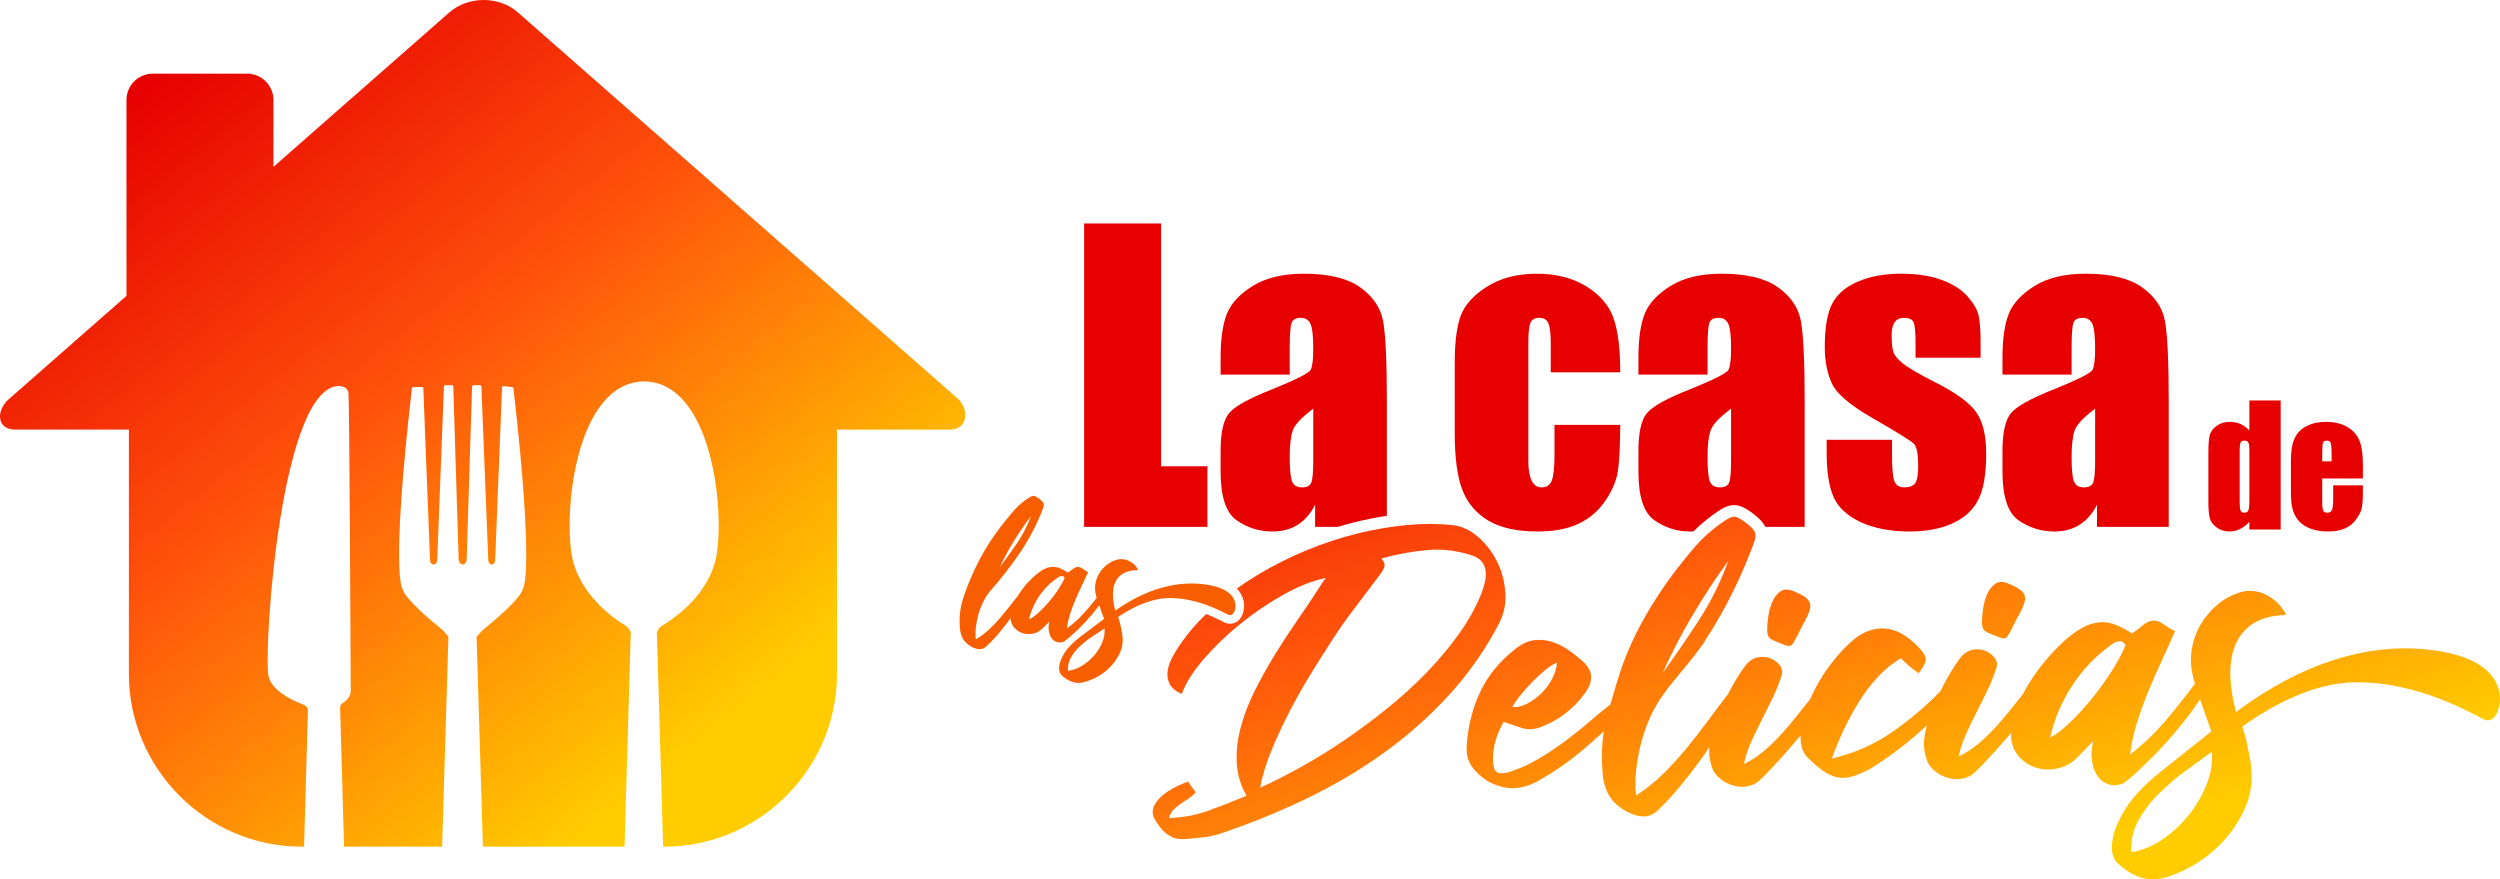
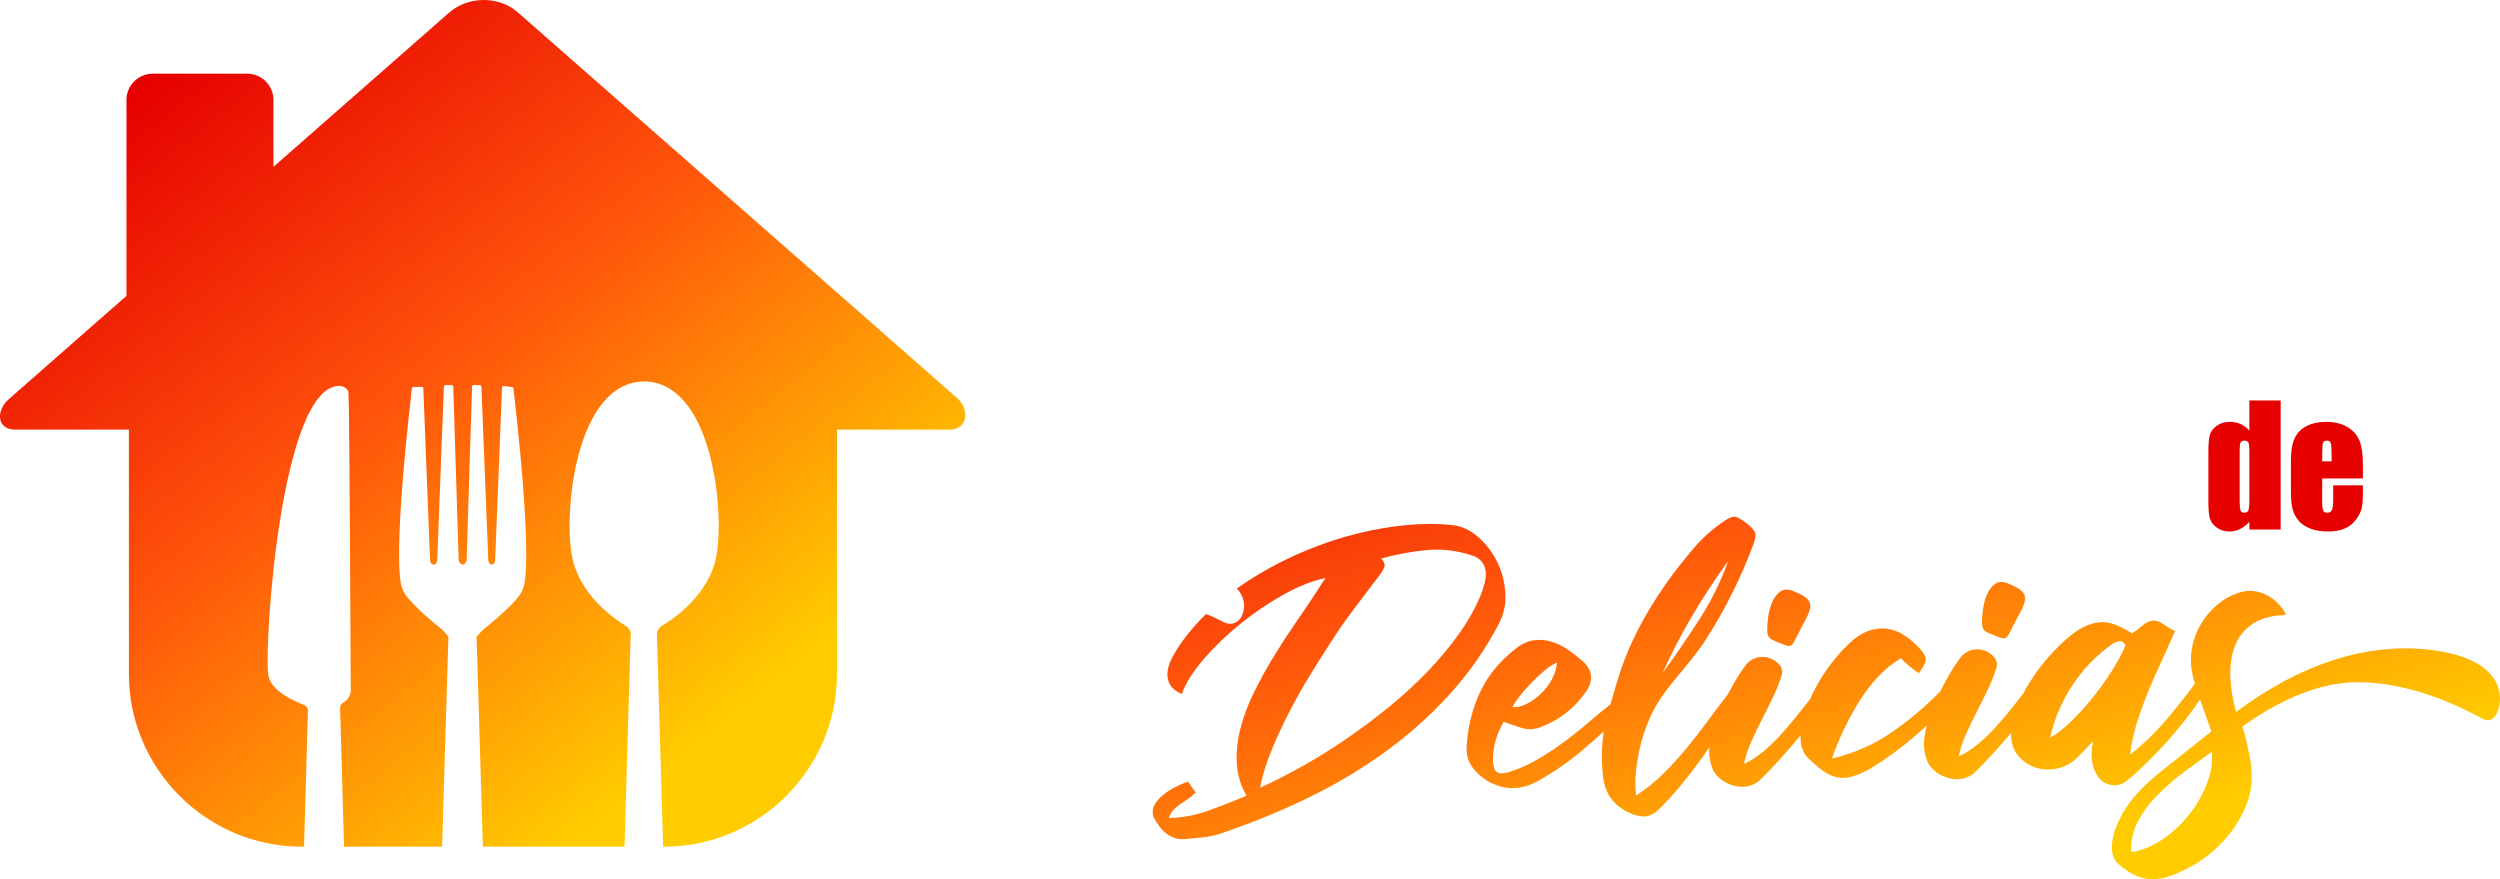
<svg xmlns="http://www.w3.org/2000/svg" xmlns:xlink="http://www.w3.org/1999/xlink" xml:space="preserve" width="150.525mm" height="52.942mm" version="1.1" style="shape-rendering:geometricPrecision; text-rendering:geometricPrecision; image-rendering:optimizeQuality; fill-rule:evenodd; clip-rule:evenodd" viewBox="0 0 16272.44 5723.27">
  <defs>
    <style type="text/css">
   
    .fil1 {fill:#E60000;fill-rule:nonzero}
    .fil3 {fill:#F75E00;fill-rule:nonzero}
    .fil0 {fill:url(#id0)}
    .fil2 {fill:url(#id1)}
   
  </style>
    <linearGradient id="id0" gradientUnits="userSpaceOnUse" x1="994.28" y1="479.49" x2="4495.99" y2="4871.86">
      <stop offset="0" style="stop-opacity:1; stop-color:#E60000" />
      <stop offset="0.471" style="stop-opacity:1; stop-color:#FF540B" />
      <stop offset="1" style="stop-opacity:1; stop-color:#FFCC00" />
    </linearGradient>
    <linearGradient id="id1" gradientUnits="userSpaceOnUse" xlink:href="#id0" x1="9764.19" y1="1382.68" x2="11188.95" y2="6186.45">
  </linearGradient>
  </defs>
  <g id="Capa_x0020_1">
    <path class="fil0" d="M823.17 1925.82l0 -1275.24c0,-94.12 76.99,-171.1 171.11,-171.1l614.51 0c94.11,0 171.1,76.98 171.1,171.1l0 435.34 1144.04 -1004.34c123.13,-108.12 323.77,-108.87 445.88,-1.65l2860.31 2511.05c83.79,73.57 67.07,205.39 -46.1,205.39l-736.16 0 0 1590.24c0,618.35 -505.92,1124.28 -1124.29,1124.28l-7.23 0 -40.7 -1394.57c6.89,-16.79 15.38,-32.5 29.55,-40.85 76.64,-45.16 316.6,-205.73 359.66,-467.63 51.39,-312.52 -37.38,-1120.29 -472.05,-1125.1 -434.66,4.81 -523.46,812.58 -472.05,1125.1 43.07,261.8 279.58,422.34 355.24,467.59 14.02,8.39 22.4,24.01 29.66,40.72l-40.69 1394.75 -921.94 0 -41.01 -1367.16c18.94,-16.39 26.76,-32.24 41.14,-43.79 73.78,-59.24 246.77,-203.94 260.02,-268.28 0,0 78.59,-81.6 -61.13,-1303.78 -0.44,-4.22 -4.43,-7.68 -9.63,-8.31l-51.54 -6.4c-6.8,-0.86 -12.98,3.35 -13.2,8.91l-44.64 1121c-0.17,12.45 -5.05,24.13 -12.98,29.27 -5.61,3.59 -12.81,4.63 -20.99,-2.14 -6.89,-5.69 -10.97,-16.42 -11.19,-27.78l-44.44 -1126.42c-0.13,-4.98 -5.2,-8.98 -11.45,-8.98l-37.92 0c-6.25,0 -11.33,4.04 -11.49,9.08l-34.95 1124.15c-0.05,6.86 -1.66,13.53 -4.66,19 -5.09,7.53 -10.03,11.9 -14.69,13.91 -0.28,0.13 -0.66,0.26 -0.99,0.35 -0.55,0.23 -1.11,0.41 -1.64,0.56 -0.48,0.13 -0.95,0.22 -1.41,0.31 -0.48,0.04 -0.92,0.14 -1.35,0.17 -0.46,0.05 -0.92,0.05 -1.44,0.05 -0.48,0 -0.94,0 -1.42,-0.05 -0.43,-0.03 -0.91,-0.13 -1.33,-0.17 -0.46,-0.1 -0.94,-0.18 -1.43,-0.31 -0.51,-0.15 -1.09,-0.34 -1.63,-0.56 -0.34,-0.09 -0.68,-0.22 -1.01,-0.35 -4.65,-2.01 -9.59,-6.38 -14.71,-13.91 -2.95,-5.47 -4.56,-12.14 -4.67,-19l-34.94 -1124.15c-0.06,-5.04 -5.2,-9.08 -11.44,-9.08l-37.92 0c-6.25,0 -11.32,4 -11.49,8.98l-43.53 1126.42c-0.18,11.36 -4.43,22.1 -11.61,27.78 -8.55,6.77 -16,5.73 -21.84,2.14 -8.26,-5.15 -13.29,-16.82 -13.56,-29.27l-43.71 -1121c-0.16,-5.56 -64.7,-2.51 -64.7,-2.51 -5.2,0.64 -9.15,4.1 -9.63,8.31 -139.7,1222.18 -61.14,1303.78 -61.14,1303.78 13.2,64.19 185.5,208.4 259.59,267.91 14.35,11.55 22.11,27.39 39.38,43.78l-40.99 1367.55 -638.33 0 -25.64 -903.68c-0.4,-12.28 5.86,-24.02 17,-31.24 8.19,-5.32 15.38,-10.89 21.62,-16.32 19.92,-17.35 30.69,-41.39 30.6,-66.19 -1.07,-269.22 -8.91,-1896.82 -14.89,-1937.43 -6.38,-43.8 -62.25,-44.05 -62.25,-44.05 -373.44,7.63 -485.96,1644.6 -460.22,1877.49 12.08,109.08 177.08,176.85 234.05,199.58 15.46,6.15 25.03,20.15 24.54,35.2l-25.12 886.65 -15.91 0c-618.35,0 -1124.28,-505.93 -1124.28,-1124.28l0 -1590.24 -739.5 0c-122.75,0 -125.5,-124.96 -42.69,-197.65l766.48 -672.9z" />
-     <path class="fil1" d="M7557.47 1454.52l0 1580.49 301.51 0 0 394.5 -802.46 0 0 -1974.99 500.95 0zm837.3 983.75l-449.88 0 0 -108.62c0,-125.25 14.2,-221.8 42.16,-290.03 27.97,-67.84 84.7,-127.76 169.4,-179.78 84.7,-52.02 194.55,-78.24 330.31,-78.24 162.11,0 284.5,29.56 366.78,88.65 82.27,58.68 131.71,131.08 148.33,216.79 16.62,85.74 25.13,262.6 25.13,530.17l0 740.06c-71.06,10.77 -141.58,24.99 -211.36,42.29 -36.64,9.08 -73.04,19.07 -109.16,29.95l-146.36 0 0 -144.41c-29.18,58.26 -67.28,101.54 -113.49,130.68 -46.2,29.12 -101.33,43.69 -165.76,43.69 -83.89,0 -160.89,-24.13 -231.02,-72.4 -70.11,-48.69 -104.97,-154.4 -104.97,-317.94l0 -133.16c0,-121.09 18.65,-203.5 55.94,-247.6 37.27,-44.11 129.68,-95.29 277.21,-153.55 157.65,-63.66 241.95,-106.1 253.29,-128.17 10.95,-22.05 16.63,-66.58 16.63,-134.41 0,-84.47 -6.1,-139.41 -18.64,-165.21 -12.16,-25.39 -32.83,-38.29 -61.62,-38.29 -32.82,0 -53.08,10.82 -60.78,32.45 -8.11,21.23 -12.16,77.4 -12.16,167.7l0 169.38zm153.2 221.8c-77.41,57.85 -122.4,106.12 -134.56,145.23 -12.57,39.12 -18.64,94.87 -18.64,168.11 0,84.07 5.26,137.75 16.22,162.3 10.53,24.55 32.01,36.63 64.03,36.63 30.4,0 49.84,-9.57 59.17,-28.72 9.32,-19.13 13.78,-69.08 13.78,-150.63l0 -332.91z" />
    <path class="fil1" d="M14844.86 2606.76l0 839.95 -203.73 0 0 -50.08c-19.65,21.06 -40.16,36.64 -61.72,47.08 -21.72,10.44 -44.29,15.75 -67.9,15.75 -31.72,0 -59.3,-8.5 -82.57,-25.66 -23.27,-17.17 -38.27,-36.98 -44.82,-59.46 -6.54,-22.49 -9.82,-59.12 -9.82,-110.08l0 -322.29c0,-52.92 3.28,-90.43 9.82,-112.56 6.55,-22.12 21.72,-41.59 45.34,-58.41 23.61,-16.81 51.88,-25.12 84.64,-25.12 25.33,0 48.43,4.78 69.64,14.16 21.02,9.37 40.16,23.35 57.39,42.29l0 -195.56 203.73 0zm-203.73 324.94c0,-25.13 -2.08,-42.13 -6.38,-50.8 -4.31,-8.67 -12.76,-12.92 -25.34,-12.92 -12.41,0 -20.69,3.89 -24.99,11.69 -4.3,7.78 -6.38,25.12 -6.38,52.03l0 337.15c0,27.97 2.08,46.37 6.21,55.22 4.13,8.85 11.89,13.28 23.62,13.28 13.26,0 22.23,-4.96 26.54,-14.86 4.48,-9.74 6.72,-33.8 6.72,-72.21l0 -318.56zm738.93 182.64l-264.75 0 0 149.2c0,31.14 2.24,51.33 6.54,60.35 4.49,9.03 12.93,13.45 25.51,13.45 15.69,0 26.2,-6.02 31.37,-17.88 5.35,-12.03 7.92,-35.21 7.92,-69.55l0 -90.96 193.4 0 0 50.97c0,42.65 -2.58,75.39 -7.75,98.22 -5.34,22.83 -17.59,47.25 -36.72,73.26 -19.12,26.02 -43.6,45.49 -73.08,58.58 -29.47,12.92 -66.37,19.47 -110.83,19.47 -43.09,0 -81.19,-6.37 -114.28,-19.29 -32.92,-12.75 -58.6,-30.27 -77.05,-52.57 -18.45,-22.29 -31.03,-46.9 -38.1,-73.79 -7.07,-26.73 -10.69,-65.66 -10.69,-116.99l0 -200.88c0,-60.16 7.93,-107.6 23.79,-142.46 15.86,-34.69 41.72,-61.41 77.73,-79.82 36.2,-18.58 77.57,-27.78 124.45,-27.78 57.23,0 104.46,11.15 141.69,33.45 37.23,22.3 63.43,51.86 78.42,88.67 15,36.64 22.41,88.49 22.41,155.22l0 91.14zm-203.73 -111.5l0 -50.26c0,-35.75 -1.9,-58.59 -5.69,-69.02 -3.79,-10.44 -11.56,-15.58 -23.27,-15.58 -14.48,0 -23.44,4.42 -26.89,13.28 -3.45,8.84 -5.17,32.56 -5.17,71.33l0 50.26 61.01 0z" />
-     <path class="fil1" d="M10546.12 2423.29l-452.3 0 0 -187.26c0,-64.92 -5.28,-109.02 -15.8,-132.34 -10.53,-23.3 -30,-34.95 -58.37,-34.95 -28.37,0 -47.43,9.98 -57.13,30.38 -9.73,20.39 -14.6,65.75 -14.6,136.49l0 763.62c0,57.84 7.3,101.12 21.89,129.82 14.18,28.71 35.66,43.29 64.04,43.29 32.81,0 55.12,-14.98 66.86,-44.95 11.76,-29.96 17.42,-86.55 17.42,-170.2l0 -191.83 428 0c-0.8,128.99 -5.26,225.95 -13.78,290.47 -8.11,64.5 -34.86,130.66 -79.85,198.5 -44.58,67.82 -103.34,119.01 -175.48,153.55 -72.15,34.54 -161.31,51.59 -267.91,51.59 -135.36,0 -243.17,-23.72 -322.61,-71.58 -79.02,-47.44 -135.36,-114.02 -168.19,-199.75 -32.83,-86.14 -49.44,-207.65 -49.44,-365.78l0 -459.83c0,-137.74 13.37,-241.34 40.53,-311.27 26.75,-69.9 84.29,-132.33 172.64,-187.26 87.94,-54.93 194.95,-82.4 321.4,-82.4 125.23,0 232.22,27.47 321.38,81.99 88.75,54.51 147.93,123.17 177.11,206.4 29.59,83.23 44.18,201 44.18,353.3zm568.21 14.98l-449.87 0 0 -108.62c0,-125.25 14.18,-221.8 42.14,-290.03 27.97,-67.84 84.7,-127.76 169.41,-179.78 84.7,-52.02 194.55,-78.24 330.31,-78.24 162.11,0 284.5,29.56 366.78,88.65 82.27,58.68 131.73,131.08 148.33,216.79 16.62,85.74 25.12,262.6 25.12,530.17l0 812.3 -256.07 0c-15.12,-31.4 -43.21,-57.76 -70.1,-79 -29.44,-23.24 -66.99,-50.04 -103.72,-59.46 -12.52,-3.21 -24.87,-4.13 -37,-3.26l0 -2.68 -1.41 2.79c-32.39,2.67 -63.07,17.96 -90.45,36.16 -59.63,39.67 -115,84.52 -165.37,134.83 -7.22,0.39 -14.55,0.58 -22.02,0.58 -83.89,0 -160.89,-24.13 -231.01,-72.4 -70.11,-48.69 -104.96,-154.4 -104.96,-317.94l0 -133.16c0,-121.09 18.64,-203.5 55.93,-247.6 37.27,-44.11 129.67,-95.29 277.21,-153.55 157.65,-63.66 241.95,-106.1 253.29,-128.17 10.95,-22.05 16.63,-66.58 16.63,-134.41 0,-84.47 -6.09,-139.41 -18.64,-165.21 -12.16,-25.39 -32.84,-38.29 -61.62,-38.29 -32.82,0 -53.08,10.82 -60.78,32.45 -8.11,21.23 -12.16,77.4 -12.16,167.7l0 169.38zm153.2 221.8c-77.41,57.85 -122.4,106.12 -134.56,145.23 -12.56,39.12 -18.64,94.87 -18.64,168.11 0,84.07 5.26,137.75 16.22,162.3 10.53,24.55 32,36.63 64.02,36.63 30.41,0 49.86,-9.57 59.18,-28.72 9.32,-19.13 13.78,-69.08 13.78,-150.63l0 -332.91zm1623.97 -331.67l-423.11 0 0 -87.79c0,-74.91 -4.05,-121.93 -12.57,-141.91 -8.1,-19.99 -29.18,-29.97 -62.41,-29.97 -26.76,0 -47.01,9.16 -60.39,27.47 -13.37,18.31 -20.27,45.77 -20.27,82.39 0,49.53 3.25,86.15 10.14,109.03 6.48,23.31 26.75,48.68 60.39,76.16 33.23,27.87 102.13,68.24 206.29,121.09 139.01,69.91 229.8,135.66 273.17,197.66 43.35,61.6 65.23,151.48 65.23,269.25 0,131.92 -16.59,231.38 -49.84,298.38 -33.23,66.98 -88.75,119.01 -166.57,155.21 -78.22,36.2 -171.85,54.1 -282.08,54.1 -121.59,0 -226.14,-19.56 -312.48,-58.26 -86.73,-39.11 -146.31,-91.96 -178.74,-158.55 -32.41,-66.58 -48.63,-167.28 -48.63,-302.11l0 -77.82 425.55 0 0 101.96c0,86.55 5.26,142.73 15.79,168.95 10.95,25.79 32.02,38.7 63.23,38.7 34.04,0 57.54,-8.75 70.92,-26.22 13.37,-17.48 20.27,-54.52 20.27,-110.29 0,-77.39 -8.5,-125.66 -25.92,-145.23 -18.26,-19.56 -111.06,-77.4 -278.45,-173.53 -140.63,-81.14 -226.56,-154.81 -257.35,-221.39 -30.79,-66.16 -46.2,-144.81 -46.2,-235.94 0,-129.42 16.63,-224.72 49.86,-285.89 33.24,-61.58 89.56,-109.02 169,-142.31 79.44,-33.3 171.83,-49.94 276.81,-49.94 104.56,0 193.31,13.74 266.26,40.79 73.36,27.47 129.28,63.25 168.6,108.19 38.9,44.53 62.83,86.14 70.93,124.43 8.51,38.28 12.56,98.21 12.56,179.36l0 94.04zm592.53 109.87l-449.88 0 0 -108.62c0,-125.25 14.19,-221.8 42.15,-290.03 27.97,-67.84 84.7,-127.76 169.41,-179.78 84.7,-52.02 194.53,-78.24 330.3,-78.24 162.12,0 284.5,29.56 366.79,88.65 82.27,58.68 131.71,131.08 148.32,216.79 16.63,85.74 25.13,262.6 25.13,530.17l0 812.3 -466.88 0 0 -144.41c-29.18,58.26 -67.27,101.54 -113.48,130.68 -46.21,29.12 -101.33,43.69 -165.77,43.69 -83.89,0 -160.9,-24.13 -231.01,-72.4 -70.11,-48.69 -104.97,-154.4 -104.97,-317.94l0 -133.16c0,-121.09 18.65,-203.5 55.94,-247.6 37.27,-44.11 129.67,-95.29 277.2,-153.55 157.66,-63.66 241.95,-106.1 253.3,-128.17 10.95,-22.05 16.62,-66.58 16.62,-134.41 0,-84.47 -6.09,-139.41 -18.65,-165.21 -12.14,-25.39 -32.82,-38.29 -61.6,-38.29 -32.83,0 -53.08,10.82 -60.79,32.45 -8.1,21.23 -12.15,77.4 -12.15,167.7l0 169.38zm153.18 221.8c-77.4,57.85 -122.4,106.12 -134.55,145.23 -12.57,39.12 -18.64,94.87 -18.64,168.11 0,84.07 5.26,137.75 16.2,162.3 10.53,24.55 32.01,36.63 64.03,36.63 30.4,0 49.85,-9.57 59.18,-28.72 9.32,-19.13 13.77,-69.08 13.77,-150.63l0 -332.91z" />
    <path class="fil2" d="M7732.64 5086.79c8.45,13.55 16.91,25.78 25.37,36.74 8.44,10.95 16.92,22.35 25.36,34.17 -15.21,16.11 -31.29,29.66 -48.19,40.65 -16.92,10.97 -33.43,21.96 -49.49,32.9 -16.08,10.97 -31.29,23.61 -45.67,37.98 -14.38,14.36 -24.96,32.9 -31.73,55.64 91.36,-3.23 176.78,-19.21 256.29,-48 79.5,-28.76 162.41,-61.11 248.65,-97.06 -38.9,-69.6 -60.05,-142 -63.41,-217.19 -3.41,-75.18 5.47,-152.09 26.63,-230.75 21.15,-78.64 51.61,-157.62 91.35,-236.91 39.76,-79.32 83.33,-157.44 130.67,-234.44 47.38,-76.97 96.02,-151.4 145.91,-223.27 49.9,-71.88 96.01,-140.59 138.31,-206.12 6.77,-10.63 13.96,-22.13 21.57,-34.52 7.6,-12.4 16.48,-23.96 26.64,-34.71 -84.58,16.84 -175.93,52.54 -274.06,107.07 -98.11,54.53 -191.98,118 -281.63,190.4 -89.66,72.42 -169.58,149.25 -239.8,230.48 -70.2,81.25 -117.97,156.95 -143.36,227.07 -40.6,-17.6 -67.24,-40.02 -79.93,-67.27 -12.69,-27.25 -16.5,-56.12 -11.42,-86.59 5.08,-30.47 16.5,-61.6 34.25,-93.38 17.77,-31.8 36.8,-61.91 57.1,-90.31 45.79,-64.12 98.55,-125.04 158.21,-182.79 25.22,9.71 49.93,20.58 74.27,32.37 15.93,7.72 31.94,16.63 48,23.82 16.4,7.36 34.64,9.35 52.15,5.08 61.78,-15.05 81.74,-91.03 69.92,-146.17 -7.04,-32.85 -22.72,-59.39 -43.93,-80.86 44.58,-31.96 90.82,-62.28 138.71,-90.97 99.81,-59.77 204.69,-112.39 314.65,-157.82 109.96,-45.41 219.91,-81.77 329.85,-109.01 109.96,-27.25 218.24,-45.78 324.8,-55.61 106.56,-9.83 206.37,-9.45 299.41,1.12 57.53,6.63 111.65,31.98 162.42,76.06 50.74,44.07 91.74,97.18 123.06,159.25 31.3,62.08 49.48,129.82 54.54,203.22 5.08,73.39 -9.29,141.84 -43.12,205.37 -89.65,171.08 -199.18,326.85 -328.6,467.32 -129.41,140.47 -272.78,266.71 -430.09,378.73 -157.32,112.01 -326.48,211.03 -507.48,297.04 -181.01,86.03 -367.07,160.99 -558.24,224.85 -33.84,9.85 -68.92,16.71 -105.28,20.6 -36.4,3.88 -73.18,7.33 -110.4,10.38 -27.07,2.69 -51.18,0.08 -72.31,-7.83 -21.15,-7.91 -39.75,-18.52 -55.83,-31.79 -16.08,-13.28 -30.45,-28.79 -43.14,-46.51 -12.67,-17.73 -24.09,-35.94 -34.25,-54.64 -10.15,-30.8 -8.03,-58.57 6.36,-83.32 14.37,-24.73 34.24,-47.08 59.62,-67.02 25.37,-19.92 52.85,-36.91 82.45,-50.94 29.6,-14.03 54.57,-24.86 74.87,-32.5zm6863.06 -357.39c144.41,-104.83 430.48,-281.62 724.6,-288.09 418.99,-9.19 782.13,211.15 849.63,242.11 67.49,30.98 118.7,-79.14 97.75,-181.25 -20.95,-102.12 -118.73,-244.79 -498.12,-277.43 -358.53,-30.81 -777.33,82.59 -1215.19,409.59 -21.5,-79.58 -33.75,-153.62 -36.78,-222.13 -3.43,-78.2 6.03,-146.51 28.4,-204.9 22.37,-58.44 58.06,-105.15 107.1,-140.18 49.05,-35.05 112.28,-55.73 189.7,-62.08 5.15,-0.18 11.19,-0.4 18.06,-0.64 6.88,-0.25 12.9,-2.24 18.06,-6.03 -13.76,-26.52 -30.98,-50.24 -51.62,-71.09 -20.64,-20.9 -43.44,-38.09 -68.4,-51.61 -24.94,-13.51 -51.62,-22.5 -80,-26.89 -28.39,-4.4 -56.35,-3.42 -83.87,2.96 -56.79,14.6 -107.97,40.27 -153.57,77 -45.59,36.71 -83.44,79.91 -113.55,129.59 -30.12,49.68 -50.32,103.5 -60.66,161.47 -10.31,58 -8.58,116.47 5.17,175.4 3.44,17.87 8.17,36.18 14.22,54.85l0.01 0.03c-60.78,81.99 -122.92,160.46 -186.45,235.47 -69.4,81.94 -147.9,157.42 -235.5,226.47 8.27,-69.63 23.15,-138.66 44.63,-207.04 21.49,-68.41 45.86,-136.06 73.13,-202.98 27.25,-66.92 56.18,-133.04 86.74,-198.39 30.57,-65.33 59.92,-130.62 88,-195.89 -26.44,-12.58 -51.22,-27.36 -74.37,-44.3 -23.12,-16.94 -46.27,-24.99 -69.39,-24.18 -23.15,2.52 -45.86,13.45 -68.17,32.84 -22.3,19.38 -45.05,36.25 -68.15,50.6 -38.02,-24.02 -73.55,-42.64 -106.6,-55.86 -33.04,-13.2 -66.11,-18.8 -99.14,-16.79 -33.05,2.01 -66.93,11.24 -101.63,27.7 -34.69,16.44 -71.88,41.44 -111.55,74.96 -37.99,31.78 -79.74,73.41 -125.16,124.92 -45.45,51.48 -86.76,107.05 -123.93,166.72 -14.8,23.73 -28.47,47.76 -41.06,72.08 -21.16,26.64 -42.58,53.73 -64.31,81.28 -36.33,46.11 -73.52,90.11 -111.53,132.04 -38,41.92 -77.25,79.66 -117.74,113.24 -40.51,33.56 -82.21,60.4 -125.19,80.52 9.93,-47.72 25.62,-95.61 47.1,-143.73 21.48,-48.11 44.63,-96.27 69.39,-144.49 24.8,-48.24 48.76,-96.42 71.9,-144.6 23.12,-48.15 42.13,-96.18 57.01,-144.06 6.59,-20.53 4.13,-40.73 -7.45,-60.61 -29.74,-37.85 -66.91,-57.67 -111.53,-59.48 -44.63,-1.79 -81.79,14.73 -111.55,49.6 -24.79,31.32 -52.05,72.87 -81.78,124.64 -18.33,31.9 -35.89,64.75 -52.64,98.53 -93.72,96.46 -196.39,183.71 -308.03,261.73 -119.8,83.71 -252.42,142.49 -397.84,176.38 21.49,-61.64 47.09,-123.86 76.84,-186.63 29.74,-62.78 62.8,-123.54 99.15,-182.32 36.36,-58.78 77.24,-112.66 122.69,-161.61 45.45,-48.96 95.45,-89.62 149.97,-121.99 18.16,17.96 36.34,34.66 54.52,50.07 18.17,15.44 38.84,31.19 61.97,47.27 29.76,-39.94 45.03,-69.22 45.86,-87.85 0.83,-18.64 -11.16,-41.89 -35.92,-69.77 -33.06,-36.03 -67.34,-65.68 -102.88,-88.96 -35.52,-23.26 -72.71,-37.59 -111.53,-42.98 -38.84,-5.41 -78.89,-1.02 -120.21,13.11 -41.31,14.16 -82.64,40.55 -123.95,79.22 -37.99,35.16 -76.83,77.95 -116.49,128.41 -39.65,50.43 -74.78,104.52 -105.35,162.24 -13.03,24.59 -25,49.36 -35.92,74.34 -25.2,31.69 -50.81,64.04 -76.85,97.07 -36.34,46.1 -73.52,90.11 -111.54,132.03 -37.99,41.93 -77.25,79.67 -117.74,113.24 -40.5,33.56 -82.2,60.4 -125.17,80.52 9.93,-47.71 25.61,-95.6 47.1,-143.71 21.48,-48.12 44.63,-96.28 69.39,-144.5 24.8,-48.24 48.76,-96.42 71.9,-144.59 23.12,-48.16 42.12,-96.18 57,-144.07 6.61,-20.52 4.13,-40.72 -7.44,-60.61 -29.74,-37.85 -66.91,-57.67 -111.53,-59.48 -44.64,-1.79 -81.8,14.73 -111.55,49.6 -24.79,31.33 -52.06,72.87 -81.78,124.64 -13.23,23.03 -26.06,46.55 -38.46,70.55 -43.29,55.5 -85.8,111.73 -127.63,168.7 -44.61,60.77 -90.47,119.88 -137.58,177.35 -47.08,57.46 -97.49,112.94 -151.18,166.41 -53.7,53.48 -113.61,101.67 -179.7,144.59 -6.62,-50.48 -6.62,-105.88 0,-166.15 6.59,-60.27 17.75,-120.28 33.47,-180.02 15.7,-59.75 36.74,-117.99 63.19,-174.72 86.41,-185.29 235.9,-307.23 351.88,-486.35 128.89,-199.03 234.99,-410.65 317.29,-635.21 11.86,-32.44 14,-56.33 7.43,-71.3 -6.62,-14.96 -23.06,-33.1 -49.57,-54.05 -32.96,-26.01 -58.28,-41.09 -75.62,-45.56 -17.34,-4.43 -39.63,3.75 -68.15,22.72 -78.91,52.47 -149.56,114.35 -210.71,187.53 -61.13,73.18 -122.12,148.64 -178.46,229.53 -268.2,384.97 -310.97,632.38 -358.95,781.82 -44.5,34.22 -88.38,70.12 -131.73,107.69 -52.91,45.83 -107.43,89.61 -163.62,131.34 -56.18,41.72 -114.85,80.58 -175.98,116.55 -61.14,35.98 -125.6,64.47 -193.33,85.47 -38.01,9.79 -64.04,8.18 -78.09,-4.86 -14.04,-13.03 -21.06,-38.99 -21.06,-77.89 0,-43.98 5.79,-85.6 17.34,-124.92 11.58,-39.3 28.92,-79.65 52.06,-121.06 38.01,13.89 77.66,27.27 118.97,40.2 41.32,12.91 84.29,10.13 128.91,-8.37 115.66,-44.67 210.69,-119.04 285.04,-223.13 54.53,-76.33 47.92,-144.59 -19.83,-204.77 -29.74,-26 -61.55,-50.68 -95.42,-73.99 -33.88,-23.33 -69.82,-40.67 -107.82,-52.02 -38.03,-11.33 -76.44,-14.2 -115.26,-8.61 -38.84,5.6 -78.11,24.31 -117.76,56.16 -102.43,79.71 -178.87,172.89 -229.27,279.5 -50.4,106.62 -79.74,223.5 -88,350.63 -3.3,52.53 7.43,96.97 32.23,133.3 24.79,36.33 58.66,68.12 101.63,95.34 110.7,63.74 222.25,63.19 334.62,-1.65 105.76,-59.53 204.9,-128.99 297.46,-208.36 42.81,-36.7 85.08,-74.11 126.84,-112.25 -13.95,88.82 -16.56,178.09 -7.86,267.85 3.32,59.08 17.77,109.73 43.38,151.94 25.61,42.23 65.68,77.58 120.22,106.1 38,18.95 72.71,28.29 104.09,28.03 31.42,-0.26 61.13,-12.72 89.24,-37.39 54.54,-52.67 105.35,-107.73 152.45,-165.19 47.08,-57.46 92.11,-116.13 135.08,-175.98 16.92,-23.59 33.67,-47.36 50.21,-71.33 -2.06,25.27 -1.46,48.84 1.85,70.74 3.29,20.18 8.26,39.88 14.88,59.1 6.59,19.21 15.7,35.38 27.25,48.5 19.83,22.98 42.55,40.78 68.17,53.39 25.61,12.63 51.22,20.59 76.85,23.92 25.6,3.33 51.21,1.17 76.84,-6.51 25.59,-7.68 48.32,-21.16 68.15,-40.45 18.18,-17.56 43.38,-43.4 75.6,-77.51 32.24,-34.11 67.75,-73.4 106.59,-117.9 25.32,-29.03 51.21,-59.51 77.59,-91.46 -0.43,13.19 -0.3,26.27 0.48,39.23 1.66,18.55 6.21,37.4 13.64,56.58 7.43,19.19 17.76,35.32 30.98,48.38 36.34,35.93 69.81,64.77 100.39,86.51 30.57,21.75 61.13,35.9 91.73,42.42 30.55,6.54 63.19,4.96 97.89,-4.71 34.69,-9.69 75.18,-27.18 121.47,-52.48 99.15,-60.99 193.76,-130.3 283.81,-207.87 27.47,-23.64 54.64,-47.92 81.55,-72.83l-3.47 12.99c-14.86,57.18 -18.99,107.63 -12.38,151.37 3.28,20.17 8.25,39.88 14.86,59.09 6.59,19.22 15.7,35.39 27.25,48.51 19.83,22.97 42.56,40.78 68.17,53.39 25.61,12.62 51.22,20.59 76.85,23.92 25.6,3.32 51.21,1.16 76.84,-6.52 25.6,-7.68 48.32,-21.15 68.15,-40.45 18.18,-17.55 43.38,-43.39 75.6,-77.5 32.25,-34.11 67.75,-73.41 106.59,-117.91 16.32,-18.7 32.87,-38.01 49.62,-57.93 -0.32,13.38 0.09,26.59 1.21,39.65 6.59,50.51 26.42,92.07 59.48,124.73 33.06,32.65 71.06,54.56 114.03,65.74 42.97,11.16 88.39,10.83 136.33,-1.02 47.91,-11.83 90.05,-36.99 126.41,-75.48l96.67 -99.81c-11.58,51.14 -13.63,96.45 -6.21,135.93 7.45,39.48 20.26,71.58 38.43,96.31 18.18,24.72 41.31,41.23 69.39,49.56 28.1,8.29 57.01,6.86 86.78,-4.35 4.95,-1.87 10.72,-5.03 17.34,-9.49 6.61,-4.46 16.94,-12.42 30.98,-23.92 14.04,-11.48 32.23,-27.77 54.54,-48.85 22.29,-21.08 52.46,-50.03 90.46,-86.91 71.06,-71.82 137.58,-146.47 199.53,-223.91 39.87,-49.81 78.2,-101.87 114.99,-156.11 7.37,21.5 15.86,45.65 25.46,72.51 13.3,37.23 29.12,82.59 47.43,136.09 -312.81,249.54 -389.18,305.69 -445.43,364.92 -11.79,11.7 -23.23,23.53 -34.28,35.49 -39.59,42.82 -73.99,90.84 -103.23,144.11 -15.49,27.52 -28.39,55 -38.72,82.36 -10.32,27.39 -17.63,54.65 -21.93,81.79 -4.3,27.17 -4.72,52.86 -1.3,77.02 3.44,24.19 12.91,45.93 28.4,65.18 48.17,46.92 99.79,79.76 154.85,98.53 55.06,18.75 116.15,17.06 183.23,-5.12 170.34,-58.24 308.86,-158.55 415.53,-300.96 43.01,-62.72 74,-119.21 92.91,-169.38 18.93,-50.16 29.67,-100.07 32.26,-149.66 2.57,-49.63 -1.29,-101.27 -11.6,-154.91 -5.48,-28.41 -11.66,-58.81 -18.58,-91.22l-0.02 -0.09 -0.03 -0.23 -0.63 -2.86 -0.26 -1.3 -0.35 -1.6 -0.64 -2.9 0 -0.01 -0.04 -0.23c-6.21,-27.65 -16.43,-63.51 -27.82,-100.5zm-559.8 452.13c22.27,-21.79 57.94,-55.88 104.18,-97.21 22.95,-19.25 46.85,-38.02 71.7,-56.35 62.8,-46.31 124.3,-91.25 184.51,-134.81 6.9,66.39 -3.88,136.09 -32.26,209.1 -28.39,73.05 -67.95,141.07 -118.72,204.07 -50.76,63.01 -108.82,116.37 -174.19,160.08 -65.39,43.74 -131.64,70.38 -198.74,79.95 -3.44,-73.69 11.19,-140.85 43.87,-201.41 31.5,-58.34 71.38,-112.83 119.65,-163.42zm-200.92 -981.26c-11.59,-19.88 -25.2,-28.69 -40.92,-26.46 -15.7,2.25 -30.15,7.84 -43.37,16.77 -105.76,74.74 -193.35,165.35 -262.76,271.81 -69.39,106.45 -117.32,219.33 -143.75,338.64 36.36,-18.19 78.51,-50.13 126.41,-95.77 47.93,-45.66 95.45,-97.24 142.54,-154.7 47.08,-57.47 90.45,-117.34 130.13,-179.62 39.65,-62.28 70.24,-119.16 91.73,-170.66zm-934.5 -149.66c0,-25.36 2.48,-55.04 7.43,-89.04 4.97,-34 13.64,-65.18 26.03,-93.5 12.4,-28.35 29.33,-50.51 50.81,-66.5 21.48,-15.97 48.76,-17.78 81.81,-5.43 31.38,12.43 56.18,24.67 74.35,36.7 18.16,12.04 30.15,25.16 35.93,39.32 5.81,14.17 5.81,31.08 0,50.72 -5.78,19.65 -16.11,43.29 -30.98,70.85 -8.26,13.84 -14.45,24.63 -18.58,32.37 -4.13,7.76 -7.86,15.51 -11.13,23.23 -3.32,7.73 -7.45,15.9 -12.42,24.54 -4.96,8.63 -10.72,19.83 -17.34,33.59 -13.21,27.52 -24.8,43.16 -34.7,46.89 -9.92,3.74 -30.58,-1.46 -61.97,-15.57 -21.48,-7.7 -41.73,-16.29 -60.72,-25.76 -18.99,-9.49 -28.52,-30.27 -28.52,-62.42zm-1397.99 49.35c0,-25.37 2.48,-55.05 7.43,-89.04 4.97,-34.01 13.64,-65.18 26.03,-93.51 12.4,-28.35 29.32,-50.5 50.81,-66.48 21.48,-15.98 48.76,-17.78 81.81,-5.43 31.38,12.43 56.18,24.66 74.34,36.7 18.17,12.03 30.16,25.15 35.94,39.32 5.81,14.16 5.81,31.07 0,50.72 -5.78,19.65 -16.12,43.27 -30.98,70.85 -8.26,13.83 -14.45,24.62 -18.58,32.37 -4.13,7.76 -7.86,15.5 -11.15,23.22 -3.31,7.73 -7.44,15.91 -12.41,24.55 -4.96,8.62 -10.72,19.83 -17.34,33.58 -13.21,27.53 -24.8,43.16 -34.7,46.9 -9.93,3.73 -30.58,-1.46 -61.97,-15.57 -21.49,-7.71 -41.73,-16.3 -60.72,-25.77 -19,-9.48 -28.52,-30.27 -28.52,-62.41zm-252.93 -449.79c-84.27,116.29 -162.36,235.3 -234.23,357.06 -71.89,121.77 -136.74,247.06 -194.59,375.96 82.62,-114.54 162.35,-231.1 239.18,-349.64 76.84,-118.55 140.07,-246.32 189.64,-383.37zm-1115.34 662.97c-23.12,9.25 -48.76,25.39 -76.83,48.38 -28.11,22.97 -56.2,48.91 -84.29,77.79 -28.09,28.9 -53.7,57.71 -76.84,86.42 -23.12,28.72 -40.47,54.28 -52.05,76.67 29.76,2.34 60.74,-4.68 92.96,-21.03 32.24,-16.36 62.4,-37.72 90.47,-64.07 28.11,-26.37 52.04,-57.23 71.87,-92.59 19.85,-35.36 31.42,-72.56 34.71,-111.56zm-1932.16 814.21c86.27,-39.4 176.76,-85.45 271.49,-138.14 94.73,-52.68 189.46,-111.41 284.2,-176.21 94.72,-64.81 187.33,-133.87 277.83,-207.16 90.52,-73.32 174.69,-150.29 252.47,-230.92 77.82,-80.66 147.18,-163.61 208.08,-248.85 60.9,-85.24 109.1,-171.78 144.62,-259.59 10.16,-26.31 18.2,-52.13 24.13,-77.45 5.92,-25.31 7.6,-49.18 5.06,-71.6 -2.53,-22.41 -10.56,-42.45 -24.11,-60.16 -13.52,-17.7 -33.84,-31.26 -60.87,-40.7 -98.14,-32.9 -196.25,-45 -294.35,-36.34 -98.12,8.66 -197.93,26.9 -299.43,54.71 18.62,21.85 24.95,40.67 19.03,56.46 -5.92,15.78 -15.62,32.57 -29.17,50.36 -55.84,74.68 -111.65,148.49 -167.48,221.44 -55.81,72.94 -108.26,148.36 -157.32,226.28 -43.97,67.32 -89.65,139.91 -137,217.74 -47.38,77.86 -92.21,158.19 -134.49,241.05 -42.29,82.85 -79.93,165.11 -112.94,246.78 -32.96,81.66 -56.21,159.1 -69.75,232.28z" />
-     <path class="fil3" d="M6351.78 4161.85c31.29,-18.76 59.63,-40.06 85.05,-63.92 25.42,-23.85 49.26,-48.68 71.55,-74.48 22.28,-25.8 43.99,-52.39 65.1,-79.76 16.96,-22 34.17,-43.73 51.64,-65.21 2.82,-4.68 5.75,-9.34 8.77,-13.98 17.6,-26.97 37.14,-52 58.65,-75.07 21.51,-23.07 41.25,-41.64 59.24,-55.72 18.77,-14.86 36.37,-25.8 52.78,-32.84 16.43,-7.04 32.45,-10.75 48.1,-11.15 15.64,-0.39 31.29,2.74 46.92,9.38 15.64,6.65 32.46,15.84 50.45,27.57 10.94,-6.26 21.69,-13.69 32.25,-22.29 10.55,-8.59 21.31,-13.29 32.26,-14.08 10.95,0 21.89,4.11 32.84,12.31 10.95,8.22 22.68,15.46 35.19,21.71 -13.29,29.72 -27.18,59.44 -41.64,89.15 -14.46,29.71 -28.15,59.81 -41.05,90.32 -12.91,30.5 -24.44,61.38 -34.62,92.67 -10.16,31.27 -17.2,62.94 -21.1,95.01 41.45,-30.51 78.59,-64.13 111.43,-100.88 28.09,-31.43 55.6,-64.28 82.54,-98.57 -2.12,-6.77 -3.83,-13.4 -5.12,-19.9 -6.25,-25.8 -7.04,-51.23 -2.35,-76.25 4.69,-25.03 13.88,-48.1 27.57,-69.21 13.69,-21.11 30.89,-39.3 51.61,-54.54 20.73,-15.25 43.99,-25.62 69.8,-31.09 12.51,-2.35 25.21,-2.35 38.12,0 12.9,2.35 25.03,6.65 36.37,12.91 11.34,6.25 21.7,14.08 31.08,23.46 9.38,9.38 17.2,19.93 23.46,31.66 -2.35,1.57 -5.08,2.35 -8.21,2.35 -3.14,0 -5.87,0 -8.22,0 -35.19,1.57 -63.93,9.58 -86.21,24.05 -22.29,14.46 -38.52,34.2 -48.68,59.24 -10.16,25.02 -14.46,54.54 -12.91,88.56 1.3,28.07 6.31,58.41 15.07,91.01 199.59,-140.96 390.55,-188.64 553.95,-173.61 172.44,15.88 216.88,78.29 226.4,122.72 9.52,44.44 -13.76,92.04 -44.43,78.29 -30.68,-13.76 -195.72,-111.08 -386.15,-108.97 -135.08,1.49 -266.39,78.57 -331.34,123.26 5.97,18.41 11.47,36.67 14.64,50.33l0.02 0.1 0 0 0.29 1.28 0.16 0.69 0.12 0.57 0.28 1.25 0.01 0.09 0.01 0.04c3.16,14.18 5.96,27.48 8.44,39.91 4.69,23.45 6.45,45.94 5.29,67.45 -1.18,21.5 -6.06,43 -14.67,64.51 -8.59,21.51 -22.68,45.56 -42.23,72.15 -48.48,60.2 -111.43,101.65 -188.86,124.33 -30.5,8.61 -58.26,8.41 -83.28,-0.58 -25.02,-8.99 -48.48,-24.04 -70.38,-45.17 -7.04,-8.59 -11.34,-18.17 -12.9,-28.73 -1.57,-10.55 -1.37,-21.71 0.58,-33.44 1.96,-11.72 5.28,-23.45 9.97,-35.19 4.69,-11.73 10.56,-23.46 17.6,-35.18 13.29,-22.68 28.93,-43.03 46.92,-61 3.08,-3.08 6.22,-6.14 9.42,-9.17 26.66,-28.32 54.63,-46.98 207.1,-161.69 -7.68,-21.65 -14.36,-40.16 -20.03,-55.53 -4.53,-12.24 -8.52,-23.22 -11.95,-32.93 -15.76,21.8 -32.12,42.74 -49.06,62.84 -29.32,34.8 -60.8,68.22 -94.42,100.29 -17.99,16.43 -32.27,29.33 -42.82,38.71 -10.56,9.38 -19.16,16.62 -25.8,21.7 -6.65,5.09 -11.53,8.61 -14.66,10.56 -3.12,1.96 -5.87,3.32 -8.22,4.11 -14.08,4.69 -27.76,4.89 -41.06,0.58 -13.29,-4.29 -24.24,-12.31 -32.84,-24.05 -8.61,-11.72 -14.66,-26.78 -18.17,-45.16 -3.52,-18.38 -2.55,-39.3 2.92,-62.75l-45.74 44.58c-17.21,17.2 -37.14,28.15 -59.83,32.84 -22.68,4.68 -44.18,4.1 -64.51,-1.76 -20.35,-5.87 -38.32,-16.62 -53.97,-32.26 -15.63,-15.64 -25.03,-35.19 -28.15,-58.65 -0.22,-2.49 -0.39,-4.98 -0.49,-7.49 -7.96,11.01 -16.01,21.9 -24.15,32.71 -20.33,26.97 -41.63,53.37 -63.92,79.18 -22.29,25.79 -46.33,50.44 -72.14,73.89 -13.31,10.95 -27.38,16.23 -42.24,15.85 -14.85,-0.4 -31.27,-5.29 -49.26,-14.67 -25.8,-14.08 -44.77,-31.08 -56.88,-51.03 -12.13,-19.95 -18.97,-43.6 -20.53,-70.97 -7.04,-71.15 1.56,-141.14 25.8,-209.96 28.15,-82.89 62.17,-162.07 102.05,-237.54 39.88,-75.47 86.8,-147.98 140.76,-217.58 27.36,-35.98 55.51,-70.39 84.45,-103.23 28.94,-32.84 62.17,-60.6 99.7,-83.28 13.3,-8.61 24.04,-11.73 32.26,-9.38 8.22,2.35 20.13,9.78 35.77,22.29 12.51,10.16 20.33,18.77 23.46,25.8 3.14,7.04 1.96,17.98 -3.51,32.84 -39.1,102.44 -89.14,198.63 -150.15,288.55 -60.99,89.93 -127.47,175.17 -199.41,255.72 -15.64,20.32 -29.72,43.4 -42.23,69.21 -12.51,25.8 -22.49,52.39 -29.91,79.76 -7.43,27.37 -12.7,54.94 -15.84,82.7 -3.12,27.75 -3.12,53.37 0,76.82zm599.41 204.11c30.5,-3.12 60.6,-13.69 90.32,-31.67 29.72,-17.99 56.11,-40.28 79.18,-66.86 23.07,-26.58 41.05,-55.52 53.96,-86.8 12.9,-31.29 17.79,-61.39 14.66,-90.32 -27.36,17.99 -55.32,36.56 -83.87,55.72 -28.54,19.16 -54.34,39.69 -77.41,61.58 -23.07,21.9 -42.03,45.76 -56.9,71.55 -14.85,25.8 -21.5,54.74 -19.93,86.81zm-21.11 -604.09c-5.47,-9.39 -11.92,-13.7 -19.36,-12.91 -7.43,0.78 -14.27,3.12 -20.53,7.04 -50.04,32.84 -91.49,73.32 -124.33,121.4 -32.84,48.08 -55.52,99.51 -68.04,154.25 17.21,-7.83 37.14,-21.9 59.83,-42.23 22.68,-20.33 45.17,-43.41 67.45,-69.22 22.29,-25.8 42.82,-52.78 61.59,-80.94 18.77,-28.15 33.23,-53.96 43.4,-77.4zm-219.36 -402.35c-39.88,52.4 -76.83,106.17 -110.84,161.29 -34.02,55.13 -64.72,112.03 -92.09,170.68 39.11,-51.61 76.84,-104.2 113.2,-157.77 36.37,-53.57 66.28,-111.64 89.74,-174.2z" />
  </g>
</svg>